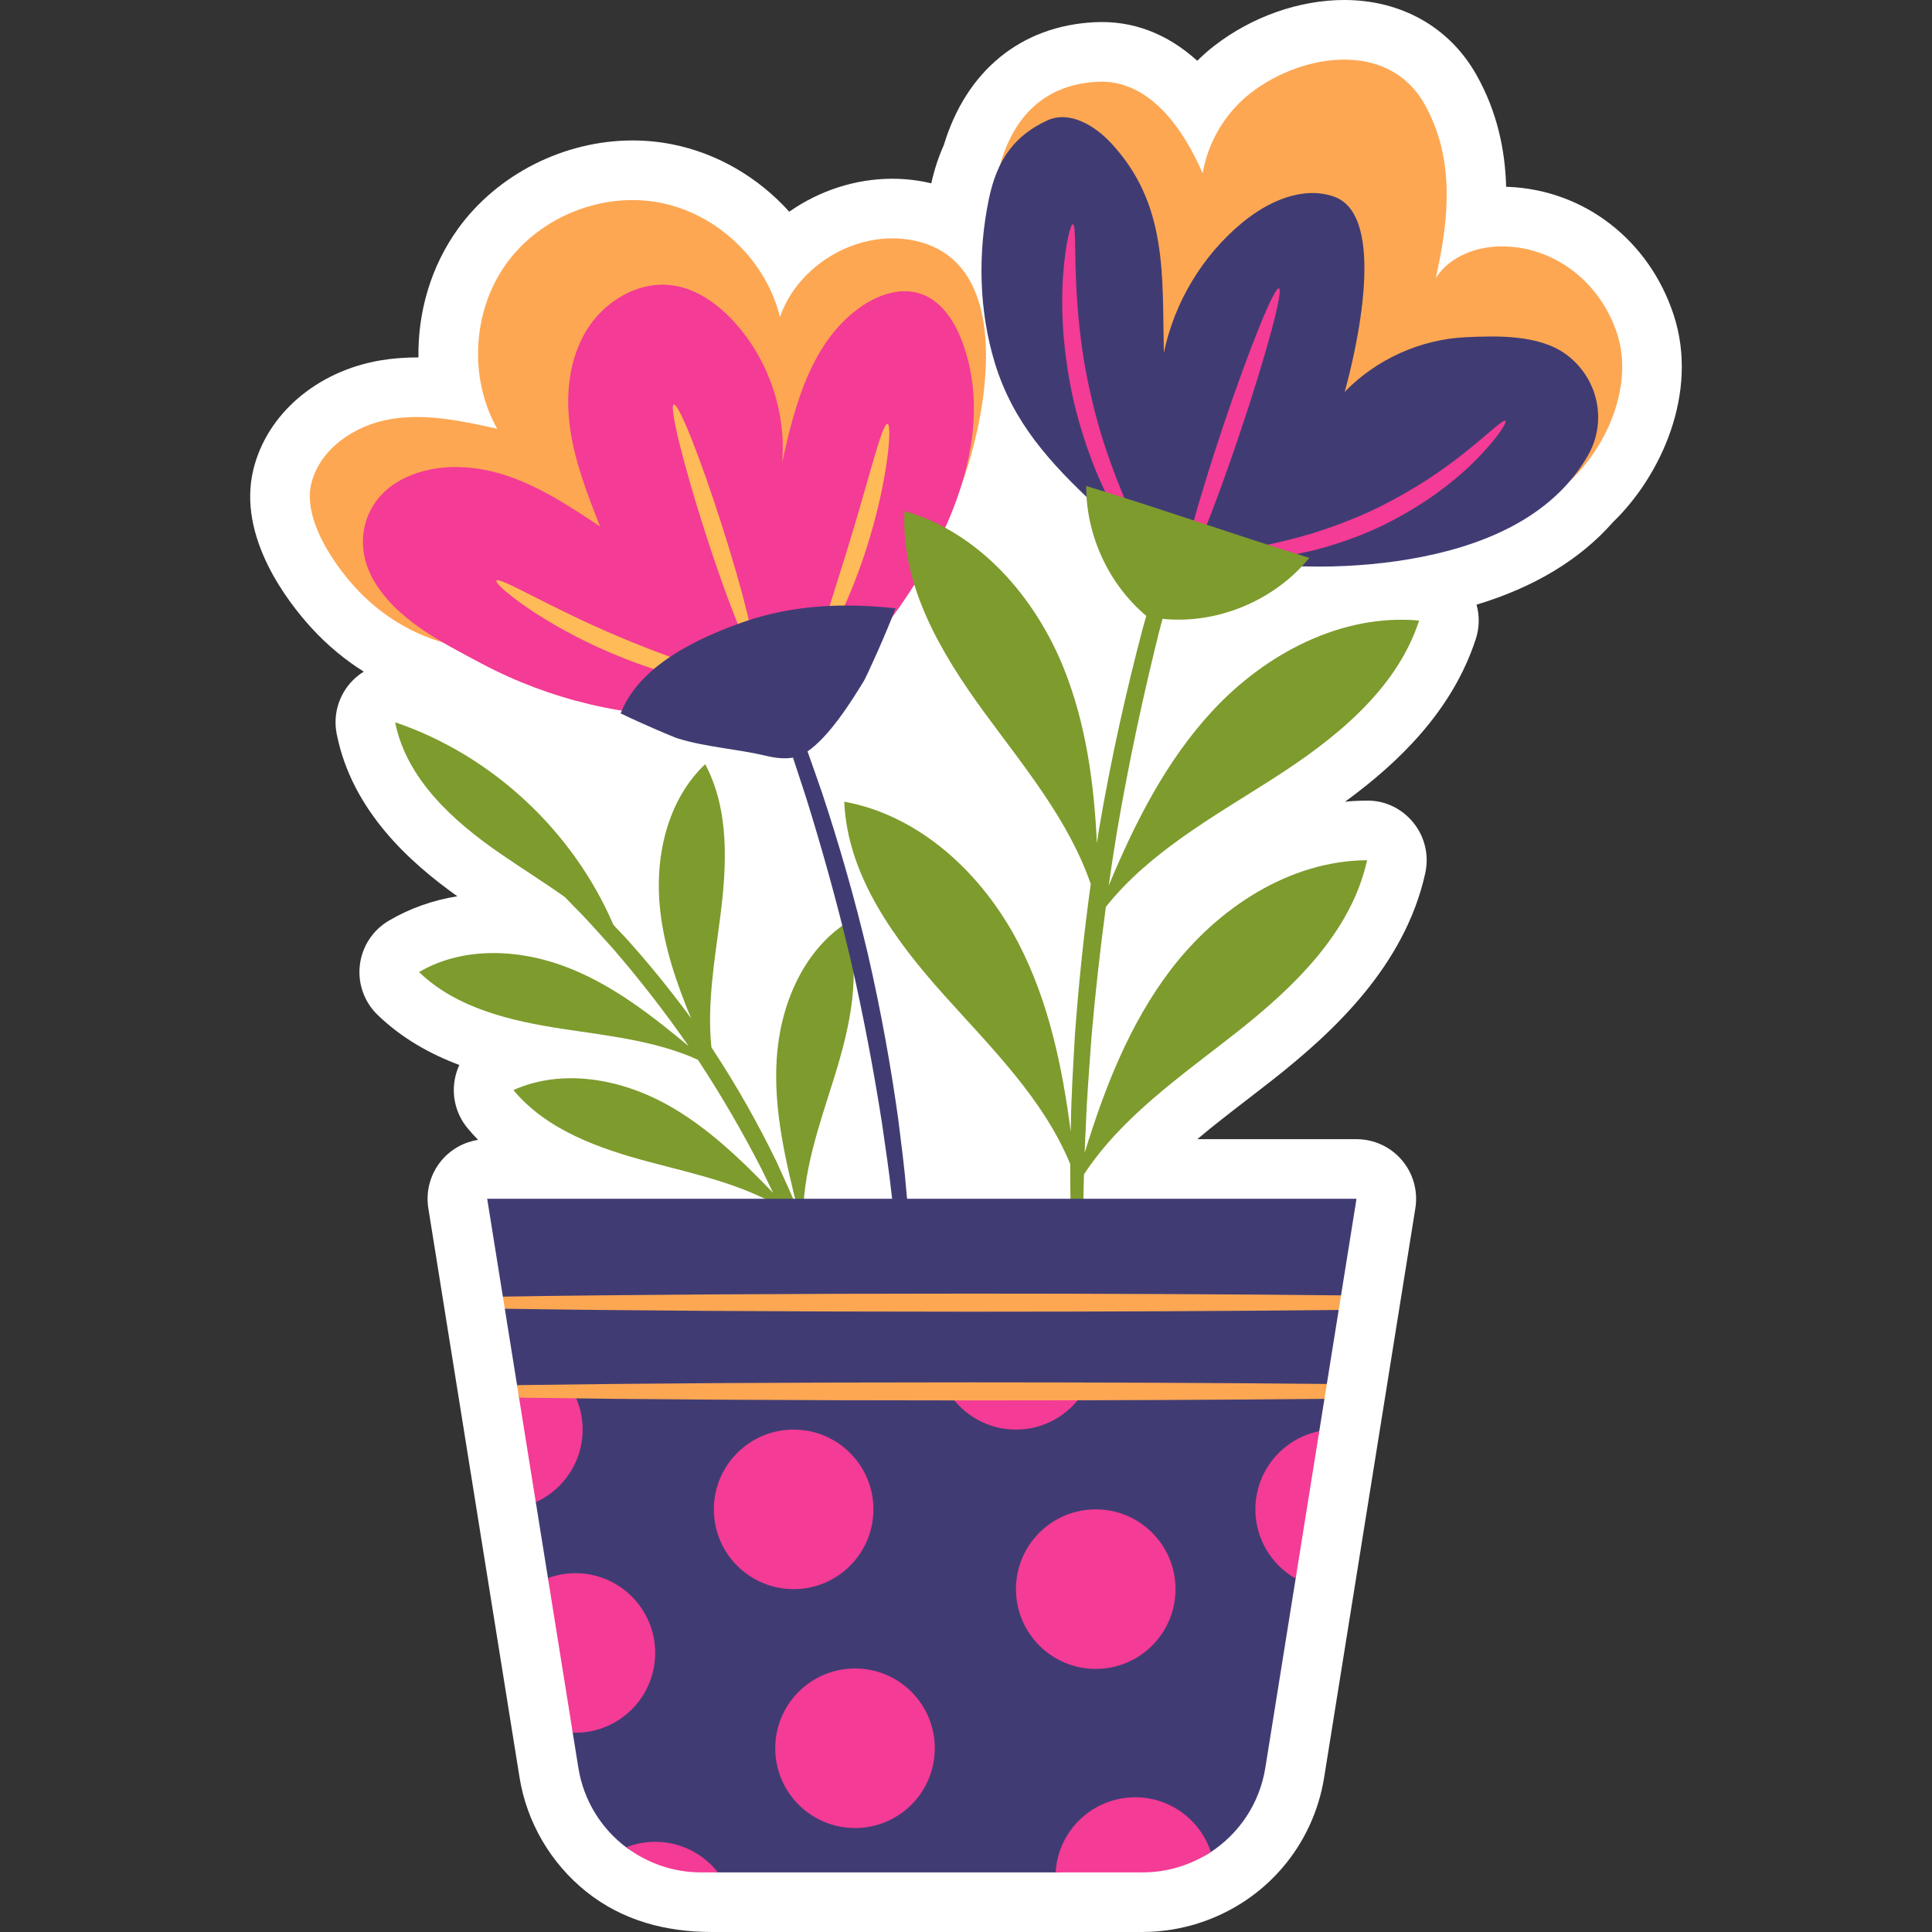
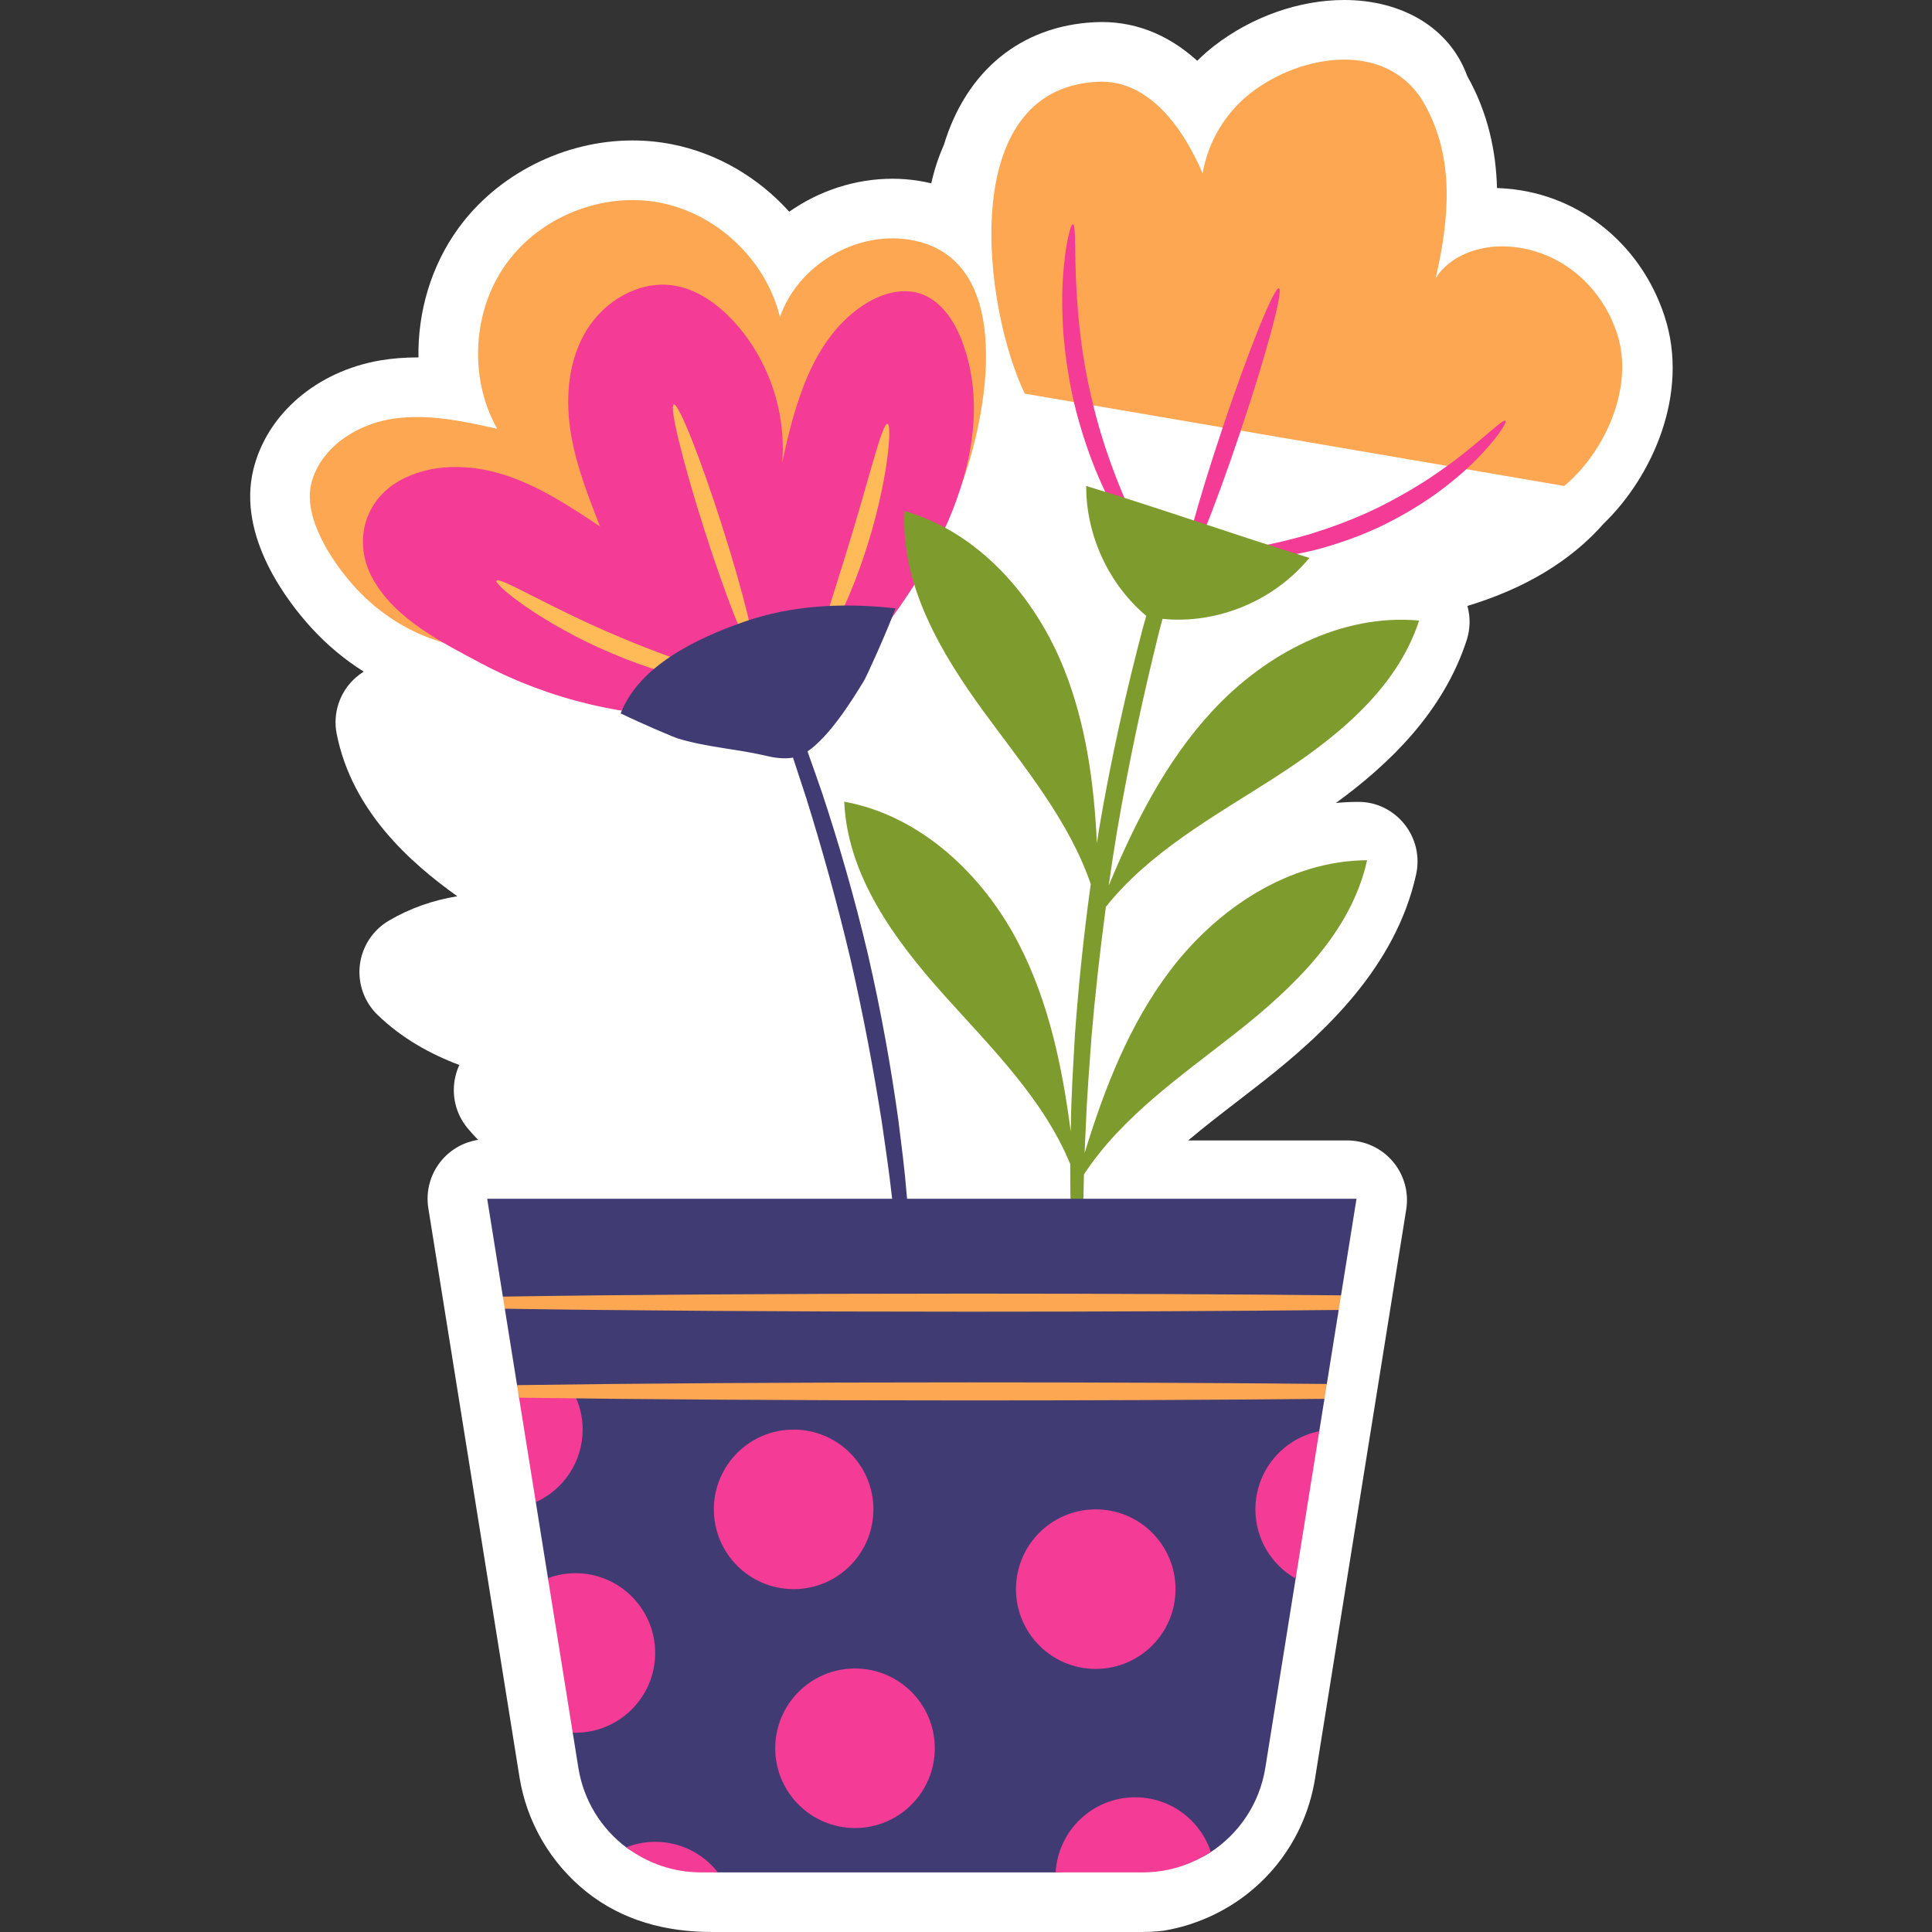
<svg xmlns="http://www.w3.org/2000/svg" version="1.1" id="Capa_1" x="0px" y="0px" viewBox="0 0 512.003 512.003" style="enable-background:new 0 0 512.003 512.003;" xml:space="preserve" width="512" height="512">
  <rect x="0" y="0" width="512.003" height="512.003" fill="#333333" stroke="none" />
  <g>
-     <path style="fill:#FFFFFF;" d="M96.398,177.989c-0.733,0.454-1.432,0.971-2.093,1.549c-4.242,3.72-6.179,9.419-5.078,14.954   c4.065,20.487,19.577,34.194,31.97,43.028c-6.541,1.053-12.617,3.217-18.15,6.468c-4.26,2.504-7.102,6.856-7.683,11.762   c-0.581,4.907,1.167,9.803,4.723,13.231c6.405,6.175,13.872,10.335,21.644,13.254c-0.458,0.987-0.818,2.029-1.065,3.11   c-1.108,4.812,0.098,9.866,3.26,13.658c0.892,1.072,1.815,2.096,2.769,3.076c-3.715,0.575-7.135,2.462-9.608,5.364   c-3.001,3.52-4.307,8.18-3.576,12.748c0,0,24.165,150.806,24.166,150.817c1.908,11.907,8.285,22.799,17.705,30.323   c9.587,7.657,21.057,10.653,33.14,10.668c4.52,0.006,9.04,0,13.56,0c7.067,0,14.133,0,21.2,0c8.239,0,16.478,0,24.717,0   c8.037,0,16.073,0,24.11,0c6.46,0,12.919,0,19.379,0c3.508,0,7.016,0,10.525,0c0.276,0,0.553,0,0.829,0   c1.368,0,2.72-0.066,4.052-0.177c0.427-0.036,0.849-0.084,1.527-0.166c0.802-0.094,1.599-0.198,2.422-0.336   c0.612-0.102,1.219-0.22,1.841-0.347c0.63-0.131,1.257-0.275,1.82-0.417c0.738-0.181,1.473-0.373,2.198-0.59   c0.342-0.102,0.681-0.211,1.106-0.354c17.517-5.662,30.203-20.453,33.114-38.603l24.166-150.817   c0.73-4.569-0.576-9.228-3.577-12.749c-3.003-3.52-7.397-5.549-12.023-5.549h-42.188c4.194-3.541,8.685-7.001,13.277-10.537   c2.237-1.723,4.469-3.443,6.672-5.177c15.993-12.578,35.045-30.177,40.47-54.817c1.034-4.691-0.123-9.597-3.144-13.332   c-3.021-3.735-7.523-5.944-12.38-5.862c-1.91,0.011-3.821,0.108-5.731,0.288c14.183-10.344,28.445-24.107,34.639-43.108   c0.972-2.985,1.023-6.153,0.203-9.109c15.319-4.626,27.447-11.956,36.174-21.883c12.596-12.149,22.845-34.234,16.065-54.911   c-6.482-19.767-23.662-33.083-43.769-33.923c-0.211-0.009-0.419-0.017-0.628-0.022c-0.262-9.741-2.363-19.9-7.893-29.692   C384.151,7.22,371.387,0,356.241,0c-11.93,0-24.488,4.426-34.451,12.146c-1.581,1.226-3.085,2.551-4.505,3.962   c-7.898-7.166-17.106-10.753-27.262-10.218c-19.464,0.994-33.942,12.839-39.905,32.569c-1.414,3.158-2.507,6.492-3.322,10.123   c-1.124-0.27-2.275-0.499-3.451-0.684c-2.239-0.352-4.536-0.531-6.829-0.531c-9.927,0-19.482,3.217-27.362,8.738   c-8.125-9.031-19.063-15.525-31.142-17.884c-3.386-0.662-6.883-0.998-10.387-0.998c-18.114,0-35.829,8.958-46.235,23.38   c-7.156,9.92-10.696,22.045-10.498,34.114c-3.551,0.003-6.888,0.245-10.105,0.794c-16.851,2.875-30.057,14.222-33.641,28.906   c-4.379,17.926,9.295,35.325,15.376,41.972C86.654,170.908,91.325,174.805,96.398,177.989z" />
+     <path style="fill:#FFFFFF;" d="M96.398,177.989c-0.733,0.454-1.432,0.971-2.093,1.549c-4.242,3.72-6.179,9.419-5.078,14.954   c4.065,20.487,19.577,34.194,31.97,43.028c-6.541,1.053-12.617,3.217-18.15,6.468c-4.26,2.504-7.102,6.856-7.683,11.762   c-0.581,4.907,1.167,9.803,4.723,13.231c6.405,6.175,13.872,10.335,21.644,13.254c-0.458,0.987-0.818,2.029-1.065,3.11   c-1.108,4.812,0.098,9.866,3.26,13.658c0.892,1.072,1.815,2.096,2.769,3.076c-3.715,0.575-7.135,2.462-9.608,5.364   c-3.001,3.52-4.307,8.18-3.576,12.748c0,0,24.165,150.806,24.166,150.817c1.908,11.907,8.285,22.799,17.705,30.323   c9.587,7.657,21.057,10.653,33.14,10.668c4.52,0.006,9.04,0,13.56,0c7.067,0,14.133,0,21.2,0c8.239,0,16.478,0,24.717,0   c8.037,0,16.073,0,24.11,0c6.46,0,12.919,0,19.379,0c3.508,0,7.016,0,10.525,0c0.276,0,0.553,0,0.829,0   c1.368,0,2.72-0.066,4.052-0.177c0.427-0.036,0.849-0.084,1.527-0.166c0.612-0.102,1.219-0.22,1.841-0.347c0.63-0.131,1.257-0.275,1.82-0.417c0.738-0.181,1.473-0.373,2.198-0.59   c0.342-0.102,0.681-0.211,1.106-0.354c17.517-5.662,30.203-20.453,33.114-38.603l24.166-150.817   c0.73-4.569-0.576-9.228-3.577-12.749c-3.003-3.52-7.397-5.549-12.023-5.549h-42.188c4.194-3.541,8.685-7.001,13.277-10.537   c2.237-1.723,4.469-3.443,6.672-5.177c15.993-12.578,35.045-30.177,40.47-54.817c1.034-4.691-0.123-9.597-3.144-13.332   c-3.021-3.735-7.523-5.944-12.38-5.862c-1.91,0.011-3.821,0.108-5.731,0.288c14.183-10.344,28.445-24.107,34.639-43.108   c0.972-2.985,1.023-6.153,0.203-9.109c15.319-4.626,27.447-11.956,36.174-21.883c12.596-12.149,22.845-34.234,16.065-54.911   c-6.482-19.767-23.662-33.083-43.769-33.923c-0.211-0.009-0.419-0.017-0.628-0.022c-0.262-9.741-2.363-19.9-7.893-29.692   C384.151,7.22,371.387,0,356.241,0c-11.93,0-24.488,4.426-34.451,12.146c-1.581,1.226-3.085,2.551-4.505,3.962   c-7.898-7.166-17.106-10.753-27.262-10.218c-19.464,0.994-33.942,12.839-39.905,32.569c-1.414,3.158-2.507,6.492-3.322,10.123   c-1.124-0.27-2.275-0.499-3.451-0.684c-2.239-0.352-4.536-0.531-6.829-0.531c-9.927,0-19.482,3.217-27.362,8.738   c-8.125-9.031-19.063-15.525-31.142-17.884c-3.386-0.662-6.883-0.998-10.387-0.998c-18.114,0-35.829,8.958-46.235,23.38   c-7.156,9.92-10.696,22.045-10.498,34.114c-3.551,0.003-6.888,0.245-10.105,0.794c-16.851,2.875-30.057,14.222-33.641,28.906   c-4.379,17.926,9.295,35.325,15.376,41.972C86.654,170.908,91.325,174.805,96.398,177.989z" />
    <g>
      <g>
        <path style="fill:#FDA753;" d="M271.58,104.318c-10.789-22.381-18.521-80.725,19.249-82.65     c13.823-0.704,22.895,12.648,27.887,24.289c1.405-8.36,6.053-16.132,12.753-21.324c13.592-10.534,36.463-14.007,46.034,2.943     c8.181,14.489,6.491,30.711,2.98,46.137c3.809-6.039,11.501-8.703,18.635-8.406c13.816,0.577,25.169,10.101,29.42,23.062     c4.649,14.176-3.182,31.384-13.996,40.416" />
      </g>
      <g>
        <path style="fill:#FDA753;" d="M121.938,171.323c-10.663-1.898-20.476-7.63-27.759-15.592     c-5.95-6.505-13.943-18.32-11.685-27.563c2.264-9.27,11.544-15.478,20.95-17.082s19.007,0.474,28.323,2.542     c-7.587-13.444-6.595-31.263,2.437-43.782c9.032-12.519,25.628-19.08,40.779-16.12c15.151,2.96,28.058,15.284,31.714,30.283     c4.735-13.629,19.94-22.747,34.192-20.505c29.049,4.571,20.672,47.371,13.61,65.774" />
      </g>
-       <path style="fill:#7E9B2D;" d="M224.219,244.629c-11.668,7.744-17.533,22.134-18.392,36.112    c-0.834,13.573,2.389,27.018,5.704,40.221c-1.651-4.23-3.685-8.585-5.783-13.181c-4.677-9.63-10.4-19.931-17.211-30.219    c-1.189-11.317,0.822-22.939,2.303-34.332c1.786-13.747,2.544-28.464-3.952-40.711c-10.177,9.638-13.488,24.824-11.933,38.742    c1.107,9.909,4.365,19.371,8.202,28.619c-5.672-7.77-11.523-14.887-17.231-21.221c-1.14-1.206-2.254-2.389-3.359-3.556    c-10.689-24.873-32.178-44.984-57.846-53.687c2.971,14.973,15.328,26.176,27.907,34.824c5.625,3.866,11.492,7.54,17.084,11.502    c0.828,0.838,1.663,1.7,2.501,2.591c3.421,3.381,6.793,7.26,10.416,11.266c6.539,7.592,13.33,16.21,19.871,25.639    c-9.547-7.947-19.431-15.646-30.882-20.367c-12.958-5.343-28.481-6.366-40.566,0.739c9.984,9.624,24.35,12.968,38.068,15.056    c12.152,1.85,24.739,3.154,35.839,8.186c6.514,9.886,12.116,19.71,16.827,28.879c1.06,2.193,2.109,4.323,3.118,6.414    c-8.627-8.938-17.615-17.667-28.482-23.603c-12.29-6.713-27.594-9.408-40.361-3.653c8.875,10.647,22.78,15.525,36.176,19.085    c11.742,3.12,23.973,5.74,34.382,11.805c0.594,1.292,1.166,2.573,1.693,3.838c2.007,4.374,3.641,8.545,5.129,12.361    c5.89,15.282,8.546,25.14,9.317,24.948c0.322-0.078-0.03-2.616-0.949-7.161c-0.435-2.279-1.052-5.048-1.97-8.21    c-0.895-3.167-1.809-6.816-3.209-10.722c-1.076-3.256-2.329-6.801-3.77-10.464c-0.443-13.289,4.295-26.213,8.259-38.956    C225.236,272.178,228.508,257.81,224.219,244.629z" />
      <g>
-         <path style="fill:#403C73;" d="M267.615,39.569c2.433-3.164,5.672-5.708,9.994-7.68c5.766-2.63,12.421,1.305,16.752,5.932     c15.162,16.203,13.63,35.023,14.072,55.716c2.755-13.375,10.178-25.74,20.686-34.461c6.83-5.668,16.101-9.918,24.464-6.946     c14.326,5.091,5.621,41.563,2.777,51.714c8.362-8.639,20.092-13.93,32.103-14.481c8.271-0.379,19.471-0.724,26.64,4.604     c8.518,6.33,10.842,17.744,5.771,26.649c-9.687,17.011-28.852,24.397-47.234,27.545c-8.849,1.516-18.425,2.178-27.678,1.947     c-7.159-0.178-11.741,1.533-18.396,3.362c-18.678,5.134-25.783-8.856-37.33-19.625c-11.832-11.035-21.773-21.823-26.593-37.659     c-4.246-13.949-4.535-29.062-1.614-43.302C263.114,47.595,264.84,43.179,267.615,39.569z" />
-       </g>
+         </g>
      <g>
        <path style="fill:#F43B95;" d="M186.708,189.822c-20.506,0.535-41.111-4.394-59.21-14.035     c-10.438-5.56-22.743-11.659-28.704-22.409c-5.214-9.405-2.483-20.533,6.978-25.917c8.352-4.752,18.811-4.526,27.96-1.587     c9.149,2.938,17.282,8.323,25.283,13.644c-3.299-8.409-6.623-16.911-7.908-25.851c-1.285-8.941-0.36-18.496,4.368-26.193     c4.728-7.696,13.752-13.082,22.701-11.857c6.442,0.882,12.064,4.935,16.438,9.746c9.088,9.996,13.791,23.844,12.67,37.307     c3.333-15.664,8.012-32.739,21.307-41.668c4.45-2.988,10.094-4.851,15.198-3.214c5.511,1.768,9.074,7.139,11.129,12.549     c10.97,28.876-8.509,62.943-27.251,84.098" />
      </g>
      <g>
        <g>
          <path style="fill:#FFBB58;" d="M199.442,172.506c1.26-0.403-2.392-15.35-8.159-33.384      c-5.766-18.034-11.463-32.327-12.724-31.923c-1.26,0.403,2.392,15.349,8.159,33.383      C192.484,158.616,198.181,172.909,199.442,172.506z" />
        </g>
        <g>
          <path style="fill:#FFBB58;" d="M217.687,170.609c1.156,0.544,7.879-11.608,12.755-27.938      c4.929-16.313,6.015-30.159,4.751-30.342c-1.351-0.221-4.514,13.001-9.341,28.963      C221.085,157.272,216.438,170.048,217.687,170.609z" />
        </g>
        <g>
          <path style="fill:#FFBB58;" d="M197.563,181.749c0.277-1.381-15.325-5.253-33.408-12.958      c-18.131-7.592-31.784-16.077-32.58-14.916c-0.759,0.979,12.035,11.497,30.716,19.33      C180.93,181.137,197.39,182.976,197.563,181.749z" />
        </g>
      </g>
      <g>
        <path style="fill:#403C73;" d="M241.459,332.959c-0.271-5.167-0.61-10.827-1.223-16.883c-0.478-6.071-1.325-12.52-2.167-19.315     c-1.888-13.56-4.493-28.405-8.045-43.81c-3.63-15.387-7.86-29.852-12.167-42.847c-1.317-3.78-2.58-7.437-3.853-10.968     c5.786-3.999,11.407-12.907,14.905-18.627c0.791-1.293,6.088-12.99,8.412-19.289c-13.589-1.521-27.413-0.921-40.357,3.632     c-12.091,4.252-27.554,11.464-32.482,24.213c6.026,2.902,14.044,6.301,15.203,6.653c7.715,2.346,15.666,2.755,23.463,4.61     c2.277,0.542,4.735,0.85,7.005,0.455c1.148,3.449,2.297,7.014,3.504,10.689c4.04,12.96,8.102,27.323,11.699,42.568     c3.519,15.263,6.231,29.941,8.342,43.352c0.953,6.72,1.942,13.098,2.585,19.104c0.78,5.991,1.31,11.593,1.795,16.71     c1.886,20.471,2.307,33.226,3.073,33.219c0.331-0.002,0.578-3.193,0.742-8.977c0.101-2.892,0.149-6.431,0.036-10.537     C241.836,342.805,241.81,338.12,241.459,332.959z" />
      </g>
      <g>
        <path style="fill:#F43B95;" d="M305.341,149.116c1.281-0.77-10.345-18.542-16.051-43.548     c-5.996-24.938-3.475-46.024-4.965-46.145c-0.587-0.082-2.003,5.088-2.602,13.703c-0.32,4.303-0.309,9.454,0.08,15.158     c0.459,5.696,1.338,11.939,2.82,18.377c1.532,6.426,3.518,12.411,5.637,17.718c2.185,5.283,4.464,9.904,6.662,13.617     C301.286,145.447,304.852,149.449,305.341,149.116z" />
      </g>
      <g>
        <path style="fill:#F43B95;" d="M313.807,151.285c1.255,0.421,7.899-16,14.84-36.677c6.941-20.677,11.551-37.78,10.297-38.202     c-1.255-0.421-7.898,16-14.84,36.677C317.163,133.76,312.553,150.864,313.807,151.285z" />
      </g>
      <g>
        <path style="fill:#F43B95;" d="M398.972,111.531c-0.561-0.482-4.074,2.99-10.175,7.916c-3.035,2.483-6.806,5.225-11.12,8.047     c-4.359,2.756-9.287,5.555-14.673,8.071c-5.41,2.463-10.738,4.395-15.664,5.922c-4.947,1.449-9.48,2.539-13.339,3.236     c-7.708,1.444-12.63,1.863-12.627,2.602c-0.012,0.581,4.975,1.374,13.078,0.756c4.049-0.285,8.837-1.063,14.064-2.338     c5.205-1.352,10.835-3.248,16.495-5.827c5.636-2.632,10.733-5.684,15.139-8.766c4.363-3.149,8.063-6.287,10.908-9.182     C396.787,116.208,399.422,111.9,398.972,111.531z" />
      </g>
      <g>
        <path style="fill:#7E9B2D;" d="M310.203,257.071c-10.863,14.288-17.471,31.241-22.761,48.463     c0.088-2.384,0.191-4.806,0.334-7.308c0.25-7.431,0.913-15.349,1.503-23.683c0.938-10.792,2.199-22.308,3.794-34.223     c11.489-14.42,28.252-23.725,43.879-33.702c16.497-10.533,33.068-23.553,39.132-42.163c-20.518-1.894-40.676,8.754-54.695,23.854     c-12.311,13.261-20.586,29.642-27.575,46.404c0.661-4.645,1.379-9.35,2.16-14.105c3.229-19.012,7.158-36.964,11.202-53.179     c0.31-1.163,0.604-2.28,0.907-3.426c14.555,1.485,29.658-4.848,38.91-16.159c-19.843-6.125-39.533-13.118-59.132-19.049     c-0.048,13.043,5.931,26.023,15.915,34.421c-0.292,1.037-0.576,2.044-0.873,3.096c-4.31,16.272-8.403,34.344-11.657,53.507     c-0.202,1.229-0.36,2.424-0.552,3.645c-0.748-15.742-2.849-31.412-8.635-45.995c-7.599-19.152-22.533-36.378-42.344-42.043     c-1.087,19.543,9.643,37.681,21.207,53.473c10.557,14.417,22.384,28.61,28.14,45.378c-1.933,13.976-3.282,27.41-4.188,39.932     c-0.474,8.405-0.992,16.387-1.071,23.874c-0.021,0.611-0.028,1.198-0.045,1.803c-2.243-17.23-5.831-34.367-13.759-49.747     c-9.44-18.315-25.992-33.993-46.263-37.687c0.834,19.555,13.292,36.554,26.348,51.135c12.529,13.994,26.433,27.603,33.539,44.901     c-0.009,3.622,0.028,7.101,0.079,10.407c-0.006,6.362,0.36,12.11,0.581,17.156c0.198,5.048,0.547,9.385,0.903,12.925     c0.663,7.082,1.185,10.979,1.515,10.956c0.33-0.023,0.437-3.961,0.348-11.048c-0.07-3.543-0.146-7.875-0.088-12.906     c0.034-5.03-0.093-10.753,0.13-17.078c0.046-2.459,0.101-5.034,0.169-7.669c10.03-15.307,25.752-26.085,40.224-37.466     c15.385-12.1,30.599-26.683,34.809-45.798C341.691,228.095,322.674,240.668,310.203,257.071z" />
      </g>
      <path style="fill:#403C73;" d="M257.548,317.693h-26.495H129.111l4.166,26.002l3.196,1.222l-2.689,1.938l3.268,20.397    l5.417,15.081l-0.46,15.855l3.215,20.066l6.379,21.085l0.136,19.573l1.538,9.599c1.394,8.698,6.119,16.142,12.746,21.115    c5.53,4.149,24.187,6.577,24.187,6.577h40.842h26.495h22.428l22.232-1.791c6.478,0,13.206-0.095,18.347-3.383    c7.683-4.914,13.238-12.958,14.769-22.517l8.066-50.339l1.668-22.89l4.539-15.846l1.397-8.719l-1.673-2.04l2.291-1.819    l3.169-19.775l-2.726-1.71l3.335-2.088l4.101-25.592H257.548z" />
      <g>
        <path style="fill:#F43B95;" d="M137.36,369.179l4.634,28.918c7.316-3.325,12.413-10.68,12.413-19.24     c0-3.49-0.854-6.778-2.352-9.678H137.36z" />
        <path style="fill:#F43B95;" d="M231.463,399.999c0-11.676-9.465-21.142-21.142-21.142s-21.142,9.466-21.142,21.142     s9.466,21.142,21.142,21.142S231.463,411.676,231.463,399.999z" />
        <circle style="fill:#F43B95;" cx="290.385" cy="421.141" r="21.142" />
-         <path style="fill:#F43B95;" d="M251.494,369.179c3.767,5.819,10.301,9.678,17.748,9.678c7.447,0,13.982-3.86,17.748-9.678     H251.494z" />
        <path style="fill:#F43B95;" d="M332.693,399.999c0,7.862,4.301,14.708,10.669,18.35l6.26-39.07     C339.965,381.232,332.693,389.765,332.693,399.999z" />
        <path style="fill:#F43B95;" d="M300.836,476.299c-11.259,0-20.435,8.807-21.079,19.904h23.086c6.626,0,12.833-1.999,18.047-5.427     C318.095,482.369,310.181,476.299,300.836,476.299z" />
        <path style="fill:#F43B95;" d="M173.629,438.051c0-11.676-9.466-21.142-21.142-21.142c-2.558,0-4.999,0.477-7.269,1.31     l6.56,40.939c0.237,0.008,0.47,0.036,0.709,0.036C164.163,459.193,173.629,449.728,173.629,438.051z" />
        <circle style="fill:#F43B95;" cx="226.589" cy="463.309" r="21.142" />
        <path style="fill:#F43B95;" d="M173.629,488.102c-2.704,0-5.281,0.527-7.657,1.452c5.542,4.18,12.407,6.649,19.787,6.649h4.489     C186.377,491.277,180.38,488.102,173.629,488.102z" />
      </g>
      <g>
        <path style="fill:#FDA753;" d="M133.265,343.618l0.515,3.21c30.449,0.484,74.414,0.787,123.306,0.787     c36.507,0,70.245-0.17,97.684-0.457l0.62-3.873c-27.548-0.291-61.524-0.463-98.304-0.463     C207.912,342.823,163.733,343.13,133.265,343.618z" />
        <path style="fill:#FDA753;" d="M137.024,367.077l0.533,3.325c30.254,0.45,72.609,0.73,119.529,0.73     c34.846,0,67.177-0.154,93.909-0.418l0.633-3.95c-26.855-0.268-59.418-0.425-94.542-0.425     C209.888,366.339,167.313,366.623,137.024,367.077z" />
      </g>
    </g>
  </g>
</svg>